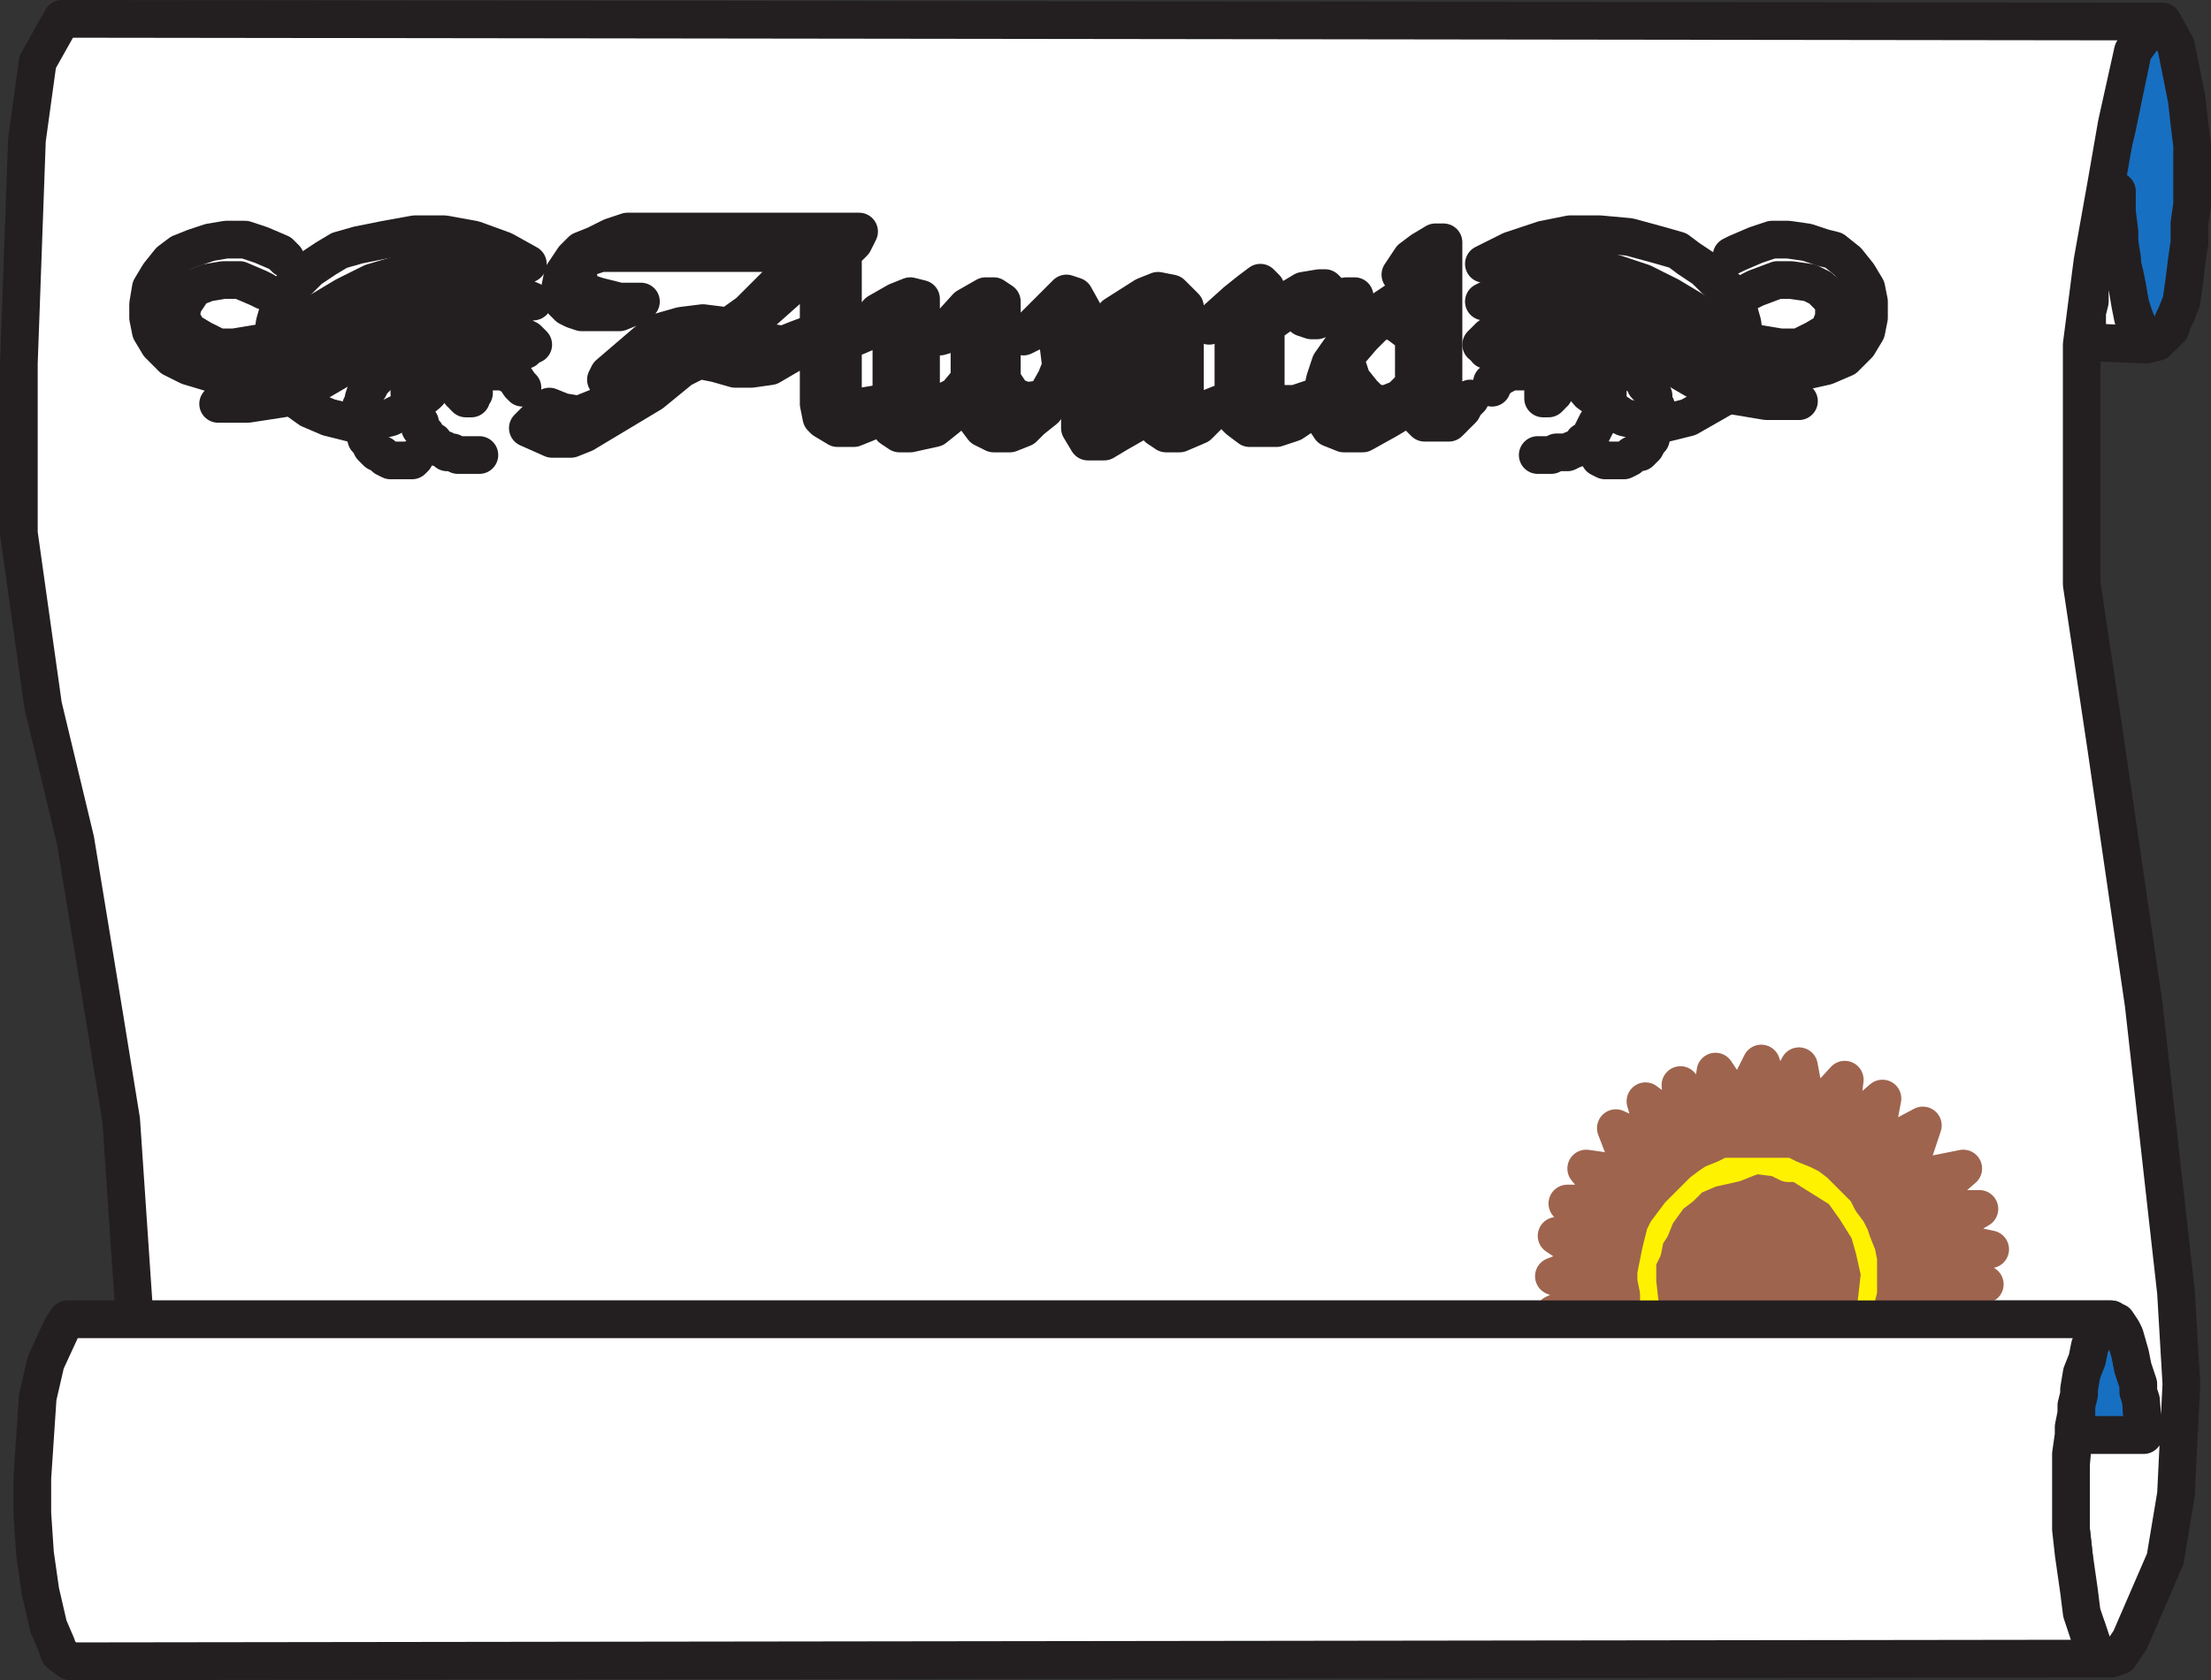
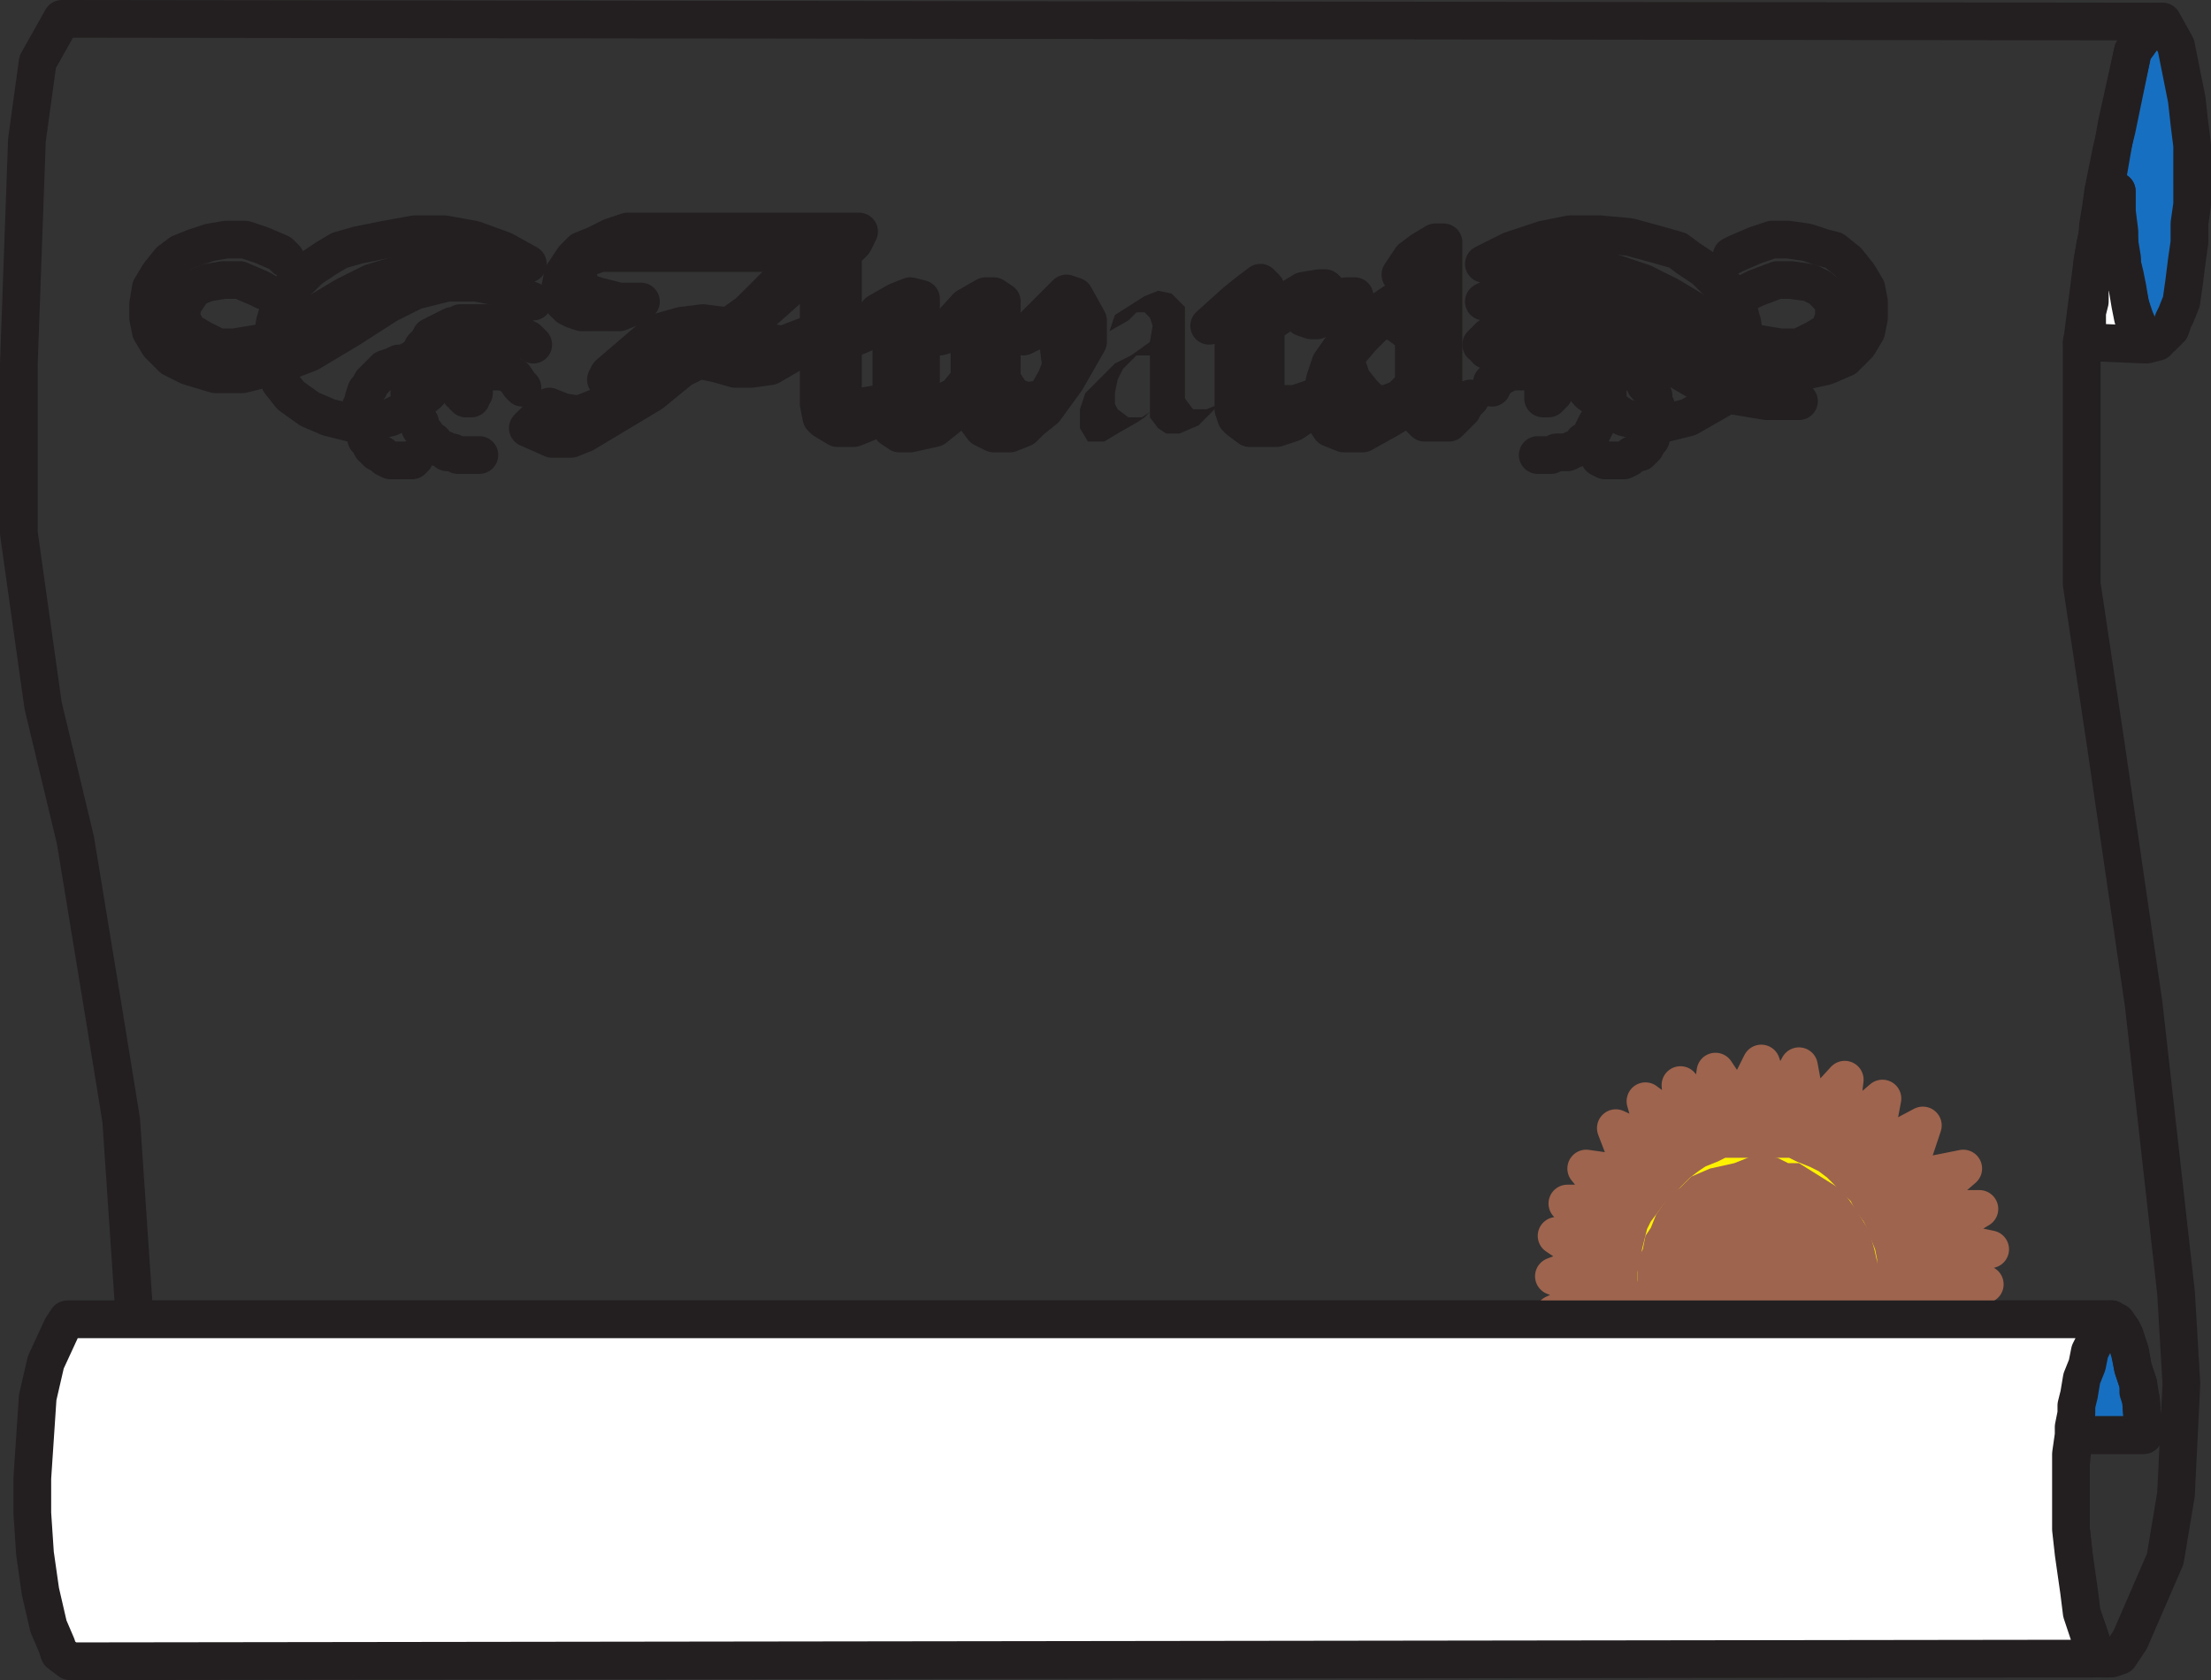
<svg xmlns="http://www.w3.org/2000/svg" width="615.75" height="468">
  <rect width="100%" height="100%" fill="#333333" stroke="none" />
  <path fill="#176fc1" fill-rule="evenodd" d="m588 367.5 3 3 .75 1.5 1.5 4.5.75 4.5 1.5 4.5.75 4.5.75 9.75h-19.5v-3l.75-3v-4.5l.75-3.75.75-3 1.5-6.75 1.5-3 3-4.5 2.25-.75" />
  <path fill="none" stroke="#231f20" stroke-linecap="round" stroke-linejoin="round" stroke-miterlimit="10" stroke-width="10.5" d="m588 367.5 3 3 .75 1.5 1.5 4.5.75 4.5 1.5 4.5.75 4.5.75 9.75h-19.5v-3l.75-3v-4.5l.75-3.75.75-3 1.5-6.75 1.5-3 3-4.5zm0 0" />
  <path fill="#176fc1" fill-rule="evenodd" d="M594 14.25 600 6h2.25l3.75 6.75 3 15 .75 6.75.75 6V57l-.75 5.25v5.25l-.75 5.25-.75 6-.75 5.25-1.5 3.75-.75 1.5-.75 2.25-2.25 2.25-1.5.75h-2.25l-2.25-1.5-.75-1.5-2.25-6.75-1.5-6.75-1.5-9v-4.5l-.75-6v-5.25h-3.75L588 42l1.5-6 4.5-21.75" />
  <path fill="none" stroke="#231f20" stroke-linecap="round" stroke-linejoin="round" stroke-miterlimit="10" stroke-width="10.5" d="M594 14.25 600 6h2.25l3.75 6.75 3 15 .75 6.75.75 6V57l-.75 5.25v5.25l-.75 5.25-.75 6-.75 5.25-1.5 3.75-.75 1.5-.75 2.25-2.25 2.25-1.5.75h-2.25l-2.25-1.5-.75-1.5-2.25-6.75-1.5-6.75-1.5-9v-4.5l-.75-6v-5.25h-3.75L588 42l1.5-6zm0 0" />
  <path fill="#fff" fill-rule="evenodd" d="M589.5 53.25h-3.75L585 58.5l-.75 4.5v2.25l-.75 3-.75 4.5L582 81v3l-.75 3v3.75l-1.5 4.5 18 .75 3-.75-3-1.5-1.5-1.5-1.5-3-.75-.75-.75-3.75-.75-4.5-.75-3.75-.75-3V72l-.75-4.5-.75-6.75v-7.5" />
  <path fill="none" stroke="#231f20" stroke-linecap="round" stroke-linejoin="round" stroke-miterlimit="10" stroke-width="10.5" d="M589.5 53.25h-3.75L585 58.5l-.75 4.5v2.25l-.75 3-.75 4.5L582 81v3l-.75 3v3.75l-1.5 4.5 18 .75 3-.75-3-1.5-1.5-1.5-1.5-3-.75-.75-.75-3.75-.75-4.5-.75-3.75-.75-3V72l-.75-4.5-.75-6.75zm0 0" />
-   <path fill="#fff" fill-rule="evenodd" d="m597 279.75-10.5-72-6.75-45V96l3-23.25 3.75-21 3-17.25 4.5-20.25L600 6 17.25 5.25l-6.75 12L7.5 39l-2.25 62.25v47.25l6.75 48 9 37.5 8.25 50.25 4.5 27.75 3.75 55.5H588l.75.75h.75l1.5 2.25.75 1.5 1.5 5.25.75 3.75 1.5 4.5v2.25l.75 2.25.75 9.75h-19.5l-.75 8.25v18l.75 6.75.75 9.75 1.5 7.5 1.5 3.75 1.5 4.5 3 3.75H588l2.25-.75 3-4.5 9.75-22.5 3-18 1.5-30.75L606 360l-9-80.25" />
  <path fill="none" stroke="#231f20" stroke-linecap="round" stroke-linejoin="round" stroke-miterlimit="10" stroke-width="10.5" d="m597 279.75-10.5-72-6.75-45V96l3-23.25 3.75-21 3-17.25 4.5-20.25L600 6 17.25 5.25l-6.75 12L7.5 39l-2.25 62.25v47.25l6.75 48 9 37.5 8.25 50.25 4.5 27.75 3.75 55.5H588l.75.75h.75l1.5 2.25.75 1.5 1.5 5.25.75 3.75 1.5 4.5v2.25l.75 2.25.75 9.75h-19.5l-.75 8.25v18l.75 6.75.75 9.75 1.5 7.5 1.5 3.75 1.5 4.5 3 3.75H588l2.25-.75 3-4.5 9.75-22.5 3-18 1.5-30.75L606 360Zm0 0" />
  <path fill="#9e644e" fill-rule="evenodd" d="m522 367.5.75-7.5.75-6-1.5-6.75-2.25-6-3-5.25-4.5-5.25-5.25-3-6-3.75-6-1.5-6.75-.75-6 2.25-6 1.5-6 3-4.5 3.75-4.5 6-3 5.25-1.5 6-.75 6.75.75 6.75.75 3v1.5H522" />
  <path fill="none" stroke="#9e644e" stroke-linecap="round" stroke-linejoin="round" stroke-miterlimit="10" stroke-width="10.5" d="m522 367.5.75-7.5.75-6-1.5-6.75-2.25-6-3-5.25-4.5-5.25-5.25-3-6-3.75-6-1.5-6.75-.75-6 2.25-6 1.5-6 3-4.5 3.75-4.5 6-3 5.25-1.5 6-.75 6.75.75 6.75.75 3v1.5zm0 0" />
  <path fill="#fff200" fill-rule="evenodd" d="m526.5 367.5 1.5-6.75V354l-.75-7.5-2.25-6-3-5.25-2.25-3.75-7.5-7.5-3-2.25-3-1.5-6-2.25-1.5-.75h-6l-3-.75-3.75.75h-6.75l-3 1.5-3.75 1.5-5.25 3.75-2.25 2.25-3 2.25-2.25 3-2.25 2.25-2.25 3-1.5 3-.75 3-2.25 11.25v5.25l.75 2.25v3l.75 1.5v1.5h5.25l-.75-3.75L456 357v-6l1.5-3 .75-3.75 1.5-2.25 1.5-3.75L465 333l3-2.25 3-3 5.25-2.25L483 324l3.75-1.5 2.25-.75 6 .75 3 1.5h3l12 7.5 3.75 5.25 3.75 6L522 348l1.5 6.75-.75 6.75-.75 6h4.5" />
-   <path fill="none" stroke="#fff200" stroke-linecap="round" stroke-linejoin="round" stroke-miterlimit="10" stroke-width="10.5" d="m526.5 367.5 1.5-6.75V354l-.75-7.5-2.25-6-3-5.25-2.25-3.75-7.5-7.5-3-2.25-3-1.5-6-2.25-1.5-.75h-6l-3-.75-3.75.75h-6.75l-3 1.5-3.75 1.5-5.25 3.75-2.25 2.25-3 2.25-2.25 3-2.25 2.25-2.25 3-1.5 3-.75 3-2.25 11.25v5.25l.75 2.25v3l.75 1.5v1.5h5.25l-.75-3.75L456 357v-6l1.5-3 .75-3.75 1.5-2.25 1.5-3.75L465 333l3-2.25 3-3 5.25-2.25L483 324l3.75-1.5 2.25-.75 6 .75 3 1.5h3l12 7.5 3.75 5.25 3.75 6L522 348l1.5 6.75-.75 6.75-.75 6zm0 0" />
  <path fill="#9e644e" fill-rule="evenodd" d="m526.5 367.5.75-3.75.75-3v-10.5l-.75-3.75-1.5-3.75-.75-2.25-1.5-3-2.25-3-1.5-3-7.5-7.5-3-2.25-3-1.5-3.75-1.5-3-1.5h-20.25l-3 1.5-3.75 1.5-2.25 1.5-3 2.25-7.5 7.5-4.5 6-1.5 3-1.5 6-1.5 7.5v3l.75 3.75v3l.75 3.75H436.5l-3.75-1.5 9.75-4.5v-2.25l-9.75-3.75 9.75-3.75v-1.5l-9-6 10.5-1.5V342l-7.5-6.75h11.25l.75-1.5-6.75-8.25 10.5 1.5 1.5-3-3.75-9.75 9.75 4.5 1.5-1.5-3-10.5 9 6.75 1.5-1.5-.75-9.75 6 7.5 2.25-.75 1.5-10.5 6 9 1.5-.75 5.25-10.5 3.75 11.25 1.5-.75L501 297l2.25 12 2.25.75 8.25-9-1.5 12.75 1.5 1.5 10.5-9-2.25 12 .75 2.25 12.75-6.75L531 327l.75 1.5 15-3-11.25 9.75 1.5 1.5h14.25L540 343.5v1.5l14.25 3-14.25 3v2.25l12.75 4.5-14.25 3.75v1.5l10.5 4.5h-22.5" />
  <path fill="none" stroke="#9e644e" stroke-linecap="round" stroke-linejoin="round" stroke-miterlimit="10" stroke-width="10.5" d="m526.5 367.5.75-3.75.75-3v-10.5l-.75-3.75-1.5-3.75-.75-2.25-1.5-3-2.25-3-1.5-3-7.5-7.5-3-2.25-3-1.5-3.75-1.5-3-1.5h-20.25l-3 1.5-3.75 1.5-2.25 1.5-3 2.25-7.5 7.5-4.5 6-1.5 3-1.5 6-1.5 7.5v3l.75 3.75v3l.75 3.75H436.5l-3.75-1.5 9.75-4.5v-2.25l-9.75-3.75 9.75-3.75v-1.5l-9-6 10.5-1.5V342l-7.5-6.75h11.25l.75-1.5-6.75-8.25 10.5 1.5 1.5-3-3.75-9.75 9.75 4.5 1.5-1.5-3-10.5 9 6.75 1.5-1.5-.75-9.75 6 7.5 2.25-.75 1.5-10.5 6 9 1.5-.75 5.25-10.5 3.75 11.25 1.5-.75L501 297l2.25 12 2.25.75 8.25-9-1.5 12.75 1.5 1.5 10.5-9-2.25 12 .75 2.25 12.75-6.75L531 327l.75 1.5 15-3-11.25 9.75 1.5 1.5h14.25L540 343.5v1.5l14.25 3-14.25 3v2.25l12.75 4.5-14.25 3.75v1.5l10.5 4.5zm0 0" />
  <path fill="none" stroke="#231f20" stroke-linecap="round" stroke-linejoin="round" stroke-miterlimit="10" stroke-width="10.5" d="m73.5 81-1.5-.75L66.75 78h-4.5l-4.5.75-3.75 1.5-3 4.5-.75 3.75 2.25 3.75 3.75 2.25 4.5 2.25h4.5l9-1.5L79.5 93l9-6 7.5-4.5 7.5-3.75 7.5-2.25 9.75-3 6.75-.75 8.25.75" />
  <path fill="none" stroke="#231f20" stroke-linecap="round" stroke-linejoin="round" stroke-miterlimit="10" stroke-width="10.5" d="M79.5 72 78 70.5l-5.25-2.25-4.5-1.5H63l-4.5.75L54 69l-3.75 1.5-3 2.25-3 3.75L42 80.25l-.75 4.5v3.75l.75 3.75L44.25 96 48 99.75l4.5 2.25 7.5 2.25h7.5l9-2.25 9.75-3.75L97.5 91.5l10.5-6.75 7.5-3.75 9-2.25h8.25l7.5 1.5L148.5 84" />
-   <path fill="none" stroke="#231f20" stroke-linecap="round" stroke-linejoin="round" stroke-miterlimit="10" stroke-width="10.5" d="M60.75 112.5H69l9.75-1.5 9.75-4.5 9-5.25 6-4.5 5.25-4.5 3-2.25 7.5-3.75 6.75-1.5h6.75l7.5 2.25" />
  <path fill="none" stroke="#231f20" stroke-linecap="round" stroke-linejoin="round" stroke-miterlimit="10" stroke-width="10.5" d="M126 99v.75l-3 5.25-3.75 4.5-4.5 3.75-6 3-6 1.5H97.5l-6-1.5-5.25-2.25-5.25-3.75-3-3.75-1.5-5.25-.75-5.25.75-6 1.5-5.25L80.25 81l6-6 4.5-3 3.75-2.25 5.25-1.5 7.5-1.5 8.25-1.5h8.25l8.25 1.5 8.25 3L147 73.5" />
-   <path fill="none" stroke="#231f20" stroke-linecap="round" stroke-linejoin="round" stroke-miterlimit="10" stroke-width="10.5" d="M129 96h5.25l3.75-.75 3 .75h1.5l3 1.5h.75" />
  <path fill="none" stroke="#231f20" stroke-linecap="round" stroke-linejoin="round" stroke-miterlimit="10" stroke-width="10.5" d="m133.5 93.75-.75 2.25 1.5 1.5m2.25-3.75-.75 2.25.75 1.5m2.25-3.75-.75 1.5.75 2.25m2.25-3.75-.75 2.25v1.5m-24.75 30-.75.75h-6l-1.5-.75-.75-.75-1.5-.75-1.5-1.5-.75-1.5-.75-.75-.75-3-.75-1.5v-4.5l.75-1.5V111l.75-2.25.75-.75.75-1.5 3.75-3.75 2.25-.75 1.5-.75h1.5l1.5-.75h3l3-.75 2.25.75h1.5l.75.75h1.5l1.5.75h.75l1.5 1.5 1.5.75v1.5l.75.75v3l-.75.75v.75h-1.5l-.75-.75v-.75h-.75v-.75l.75-1.5 3-3h.75l1.5-.75H141l.75.75 1.5.75 1.5 2.25.75.75" />
  <path fill="none" stroke="#231f20" stroke-linecap="round" stroke-linejoin="round" stroke-miterlimit="10" stroke-width="10.5" d="m148.5 96-1.5-1.5-1.5-.75-1.5-1.5-2.25-.75-1.5-.75h-1.5l-1.5-.75h-9l-.75.75H126l-6 3-.75 1.5-1.5 1.5-.75 1.5-.75.75-1.5 3v1.5L114 105v4.5l.75 2.25v3l.75 1.5 1.5 1.5v1.5l1.5 1.5.75 1.5 1.5.75.75 1.5 2.25.75.75.75h1.5l1.5.75h6" />
  <path fill="#231f20" fill-rule="evenodd" d="m153 113.25-6 6 6.75 3H159l3.75-1.5 18.75-11.25 8.25-6.75 4.5-2.25h1.5l3.75.75 5.25 1.5h4.5l5.25-.75 9-5.25 4.5-4.5-6 2.25-3.75 1.5-5.25-.75-7.5-3 1.5-1.5 5.25-3.75 6.75-6 7.5-9 1.5-1.5v42l.75 3.75.75.75 3.75 2.25h4.5l3.75-1.5 3-5.25-4.5.75h-3.75l-1.5-2.25V70.5l3-3 1.5-3h-64.5l-4.5 1.5-4.5 2.25-3.75 1.5-2.25 2.25-3 4.5-.75 3.75v2.25l.75 1.5 1.5 1.5 1.5.75L162 87h10.5l3.75-1.5 2.25-1.5h-6l-6-1.5L162 81l-.75-3-.75-1.5.75-3 1.5-1.5 4.5-1.5h58.5L223.5 72l-3 4.5-3.75 2.25L208.5 87l-5.25 3.75h-1.5l-6-.75-6 .75-5.25 1.5-4.5 3-10.5 9-.75 1.5 3.75-3.75 9-4.5 4.5-.75h2.25L192 99v1.5l-2.25.75-6.75 4.5-10.5 5.25-11.25 4.5-4.5-.75-3.75-1.5" />
  <path fill="none" stroke="#231f20" stroke-linecap="round" stroke-linejoin="round" stroke-miterlimit="10" stroke-width="10.5" d="m153 113.25-6 6 6.75 3H159l3.75-1.5 18.75-11.25 8.25-6.75 4.5-2.25h1.5l3.75.75 5.25 1.5h4.5l5.25-.75 9-5.25 4.5-4.5-6 2.25-3.75 1.5-5.25-.75-7.5-3 1.5-1.5 5.25-3.75 6.75-6 7.5-9 1.5-1.5v42l.75 3.75.75.75 3.75 2.25h4.5l3.75-1.5 3-5.25-4.5.75h-3.75l-1.5-2.25V70.5l3-3 1.5-3h-64.5l-4.5 1.5-4.5 2.25-3.75 1.5-2.25 2.25-3 4.5-.75 3.75v2.25l.75 1.5 1.5 1.5 1.5.75L162 87h10.5l3.75-1.5 2.25-1.5h-6l-6-1.5L162 81l-.75-3-.75-1.5.75-3 1.5-1.5 4.5-1.5h58.5L223.5 72l-3 4.5-3.75 2.25L208.5 87l-5.25 3.75h-1.5l-6-.75-6 .75-5.25 1.5-4.5 3-10.5 9-.75 1.5 3.75-3.75 9-4.5 4.5-.75h2.25L192 99v1.5l-2.25.75-6.75 4.5-10.5 5.25-11.25 4.5-4.5-.75zm0 0" />
  <path fill="#231f20" fill-rule="evenodd" d="m238.5 93.75 6-6.75 5.25-3 3.75-1.5 3 .75V108l.75 4.5h4.5l4.5-2.25 3.75-4.5V93l-.75-1.5-7.5 2.25 7.5-8.25 5.25-3h2.25L279 84v21.75l3 4.5 3.75 1.5L291 111l3-5.25 1.5-3.75-.75-6-1.5-3-1.5-1.5h-2.25l-4.5 2.25 12-12 2.25.75 3.75 6.75v6l-6 10.5-6 8.25-3.75 3-2.25 2.25-3.75 1.5h-4.5l-3-1.5-2.25-3v-6.75l-7.5 6.75-3.75 3-6.75 1.5h-3l-2.25-1.5v-25.5l-.75-1.5-1.5-.75h-2.25l-5.25 2.25" />
  <path fill="none" stroke="#231f20" stroke-linecap="round" stroke-linejoin="round" stroke-miterlimit="10" stroke-width="10.5" d="m238.5 93.75 6-6.75 5.25-3 3.75-1.5 3 .75V108l.75 4.5h4.5l4.5-2.25 3.75-4.5V93l-.75-1.5-7.5 2.25 7.5-8.25 5.25-3h2.25L279 84v21.75l3 4.5 3.75 1.5L291 111l3-5.25 1.5-3.75-.75-6-1.5-3-1.5-1.5h-2.25l-4.5 2.25 12-12 2.25.75 3.75 6.75v6l-6 10.5-6 8.25-3.75 3-2.25 2.25-3.75 1.5h-4.5l-3-1.5-2.25-3v-6.75l-7.5 6.75-3.75 3-6.75 1.5h-3l-2.25-1.5v-25.5l-.75-1.5-1.5-.75h-2.25zm0 0" />
  <path fill="#231f20" fill-rule="evenodd" d="m315 99-4.5 2.25-8.25 8.25-1.5 4.5v5.25L303 123h4.5l3.75-2.25 5.25-3 2.25-1.5 1.5-1.5-2.25 1.5h-3.75l-3-2.25-.75-1.5v-3l.75-3.75 1.5-3L316.5 99h3.75v17.25l2.25 3 2.25 1.5h3.75l5.25-2.25 6-6L336 114h-3.75l-2.25-3V85.5l-3.75-3.75-3.75-.75-3.75 1.5-8.25 5.25-1.5 4.5 5.25-3L316.5 87h2.25l1.5 1.5.75 2.25-.75 4.5L315 99" />
-   <path fill="none" stroke="#231f20" stroke-linecap="round" stroke-linejoin="round" stroke-miterlimit="10" stroke-width="10.5" d="m315 99-4.5 2.25-8.25 8.25-1.5 4.5v5.25L303 123h4.5l3.75-2.25 5.25-3 2.25-1.5 1.5-1.5-2.25 1.5h-3.75l-3-2.25-.75-1.5v-3l.75-3.75 1.5-3L316.5 99h3.75v17.25l2.25 3 2.25 1.5h3.75l5.25-2.25 6-6L336 114h-3.75l-2.25-3V85.5l-3.75-3.75-3.75-.75-3.75 1.5-8.25 5.25-1.5 4.5 5.25-3L316.5 87h2.25l1.5 1.5.75 2.25-.75 4.5zm0 0" />
  <path fill="#231f20" fill-rule="evenodd" d="m336.75 90.75 7.5-6.75 3.75-3 3-2.25 1.5 1.5.75 2.25v3h2.25L363 81l4.5-.75h1.5l2.25 2.25 2.25.75 1.5-.75h2.25l-3.75 3-3 2.25-3.75 1.5h-1.5L363 88.5l-.75-1.5h-4.5l-5.25 3.75V111l3.75 1.5h4.5l4.5-1.5-3 5.25-2.25 1.5-4.5 1.5H348l-3-2.25-.75-.75-.75-2.25V92.25l-1.5-3-5.25 1.5" />
  <path fill="none" stroke="#231f20" stroke-linecap="round" stroke-linejoin="round" stroke-miterlimit="10" stroke-width="10.5" d="m336.75 90.75 7.5-6.75 3.75-3 3-2.25 1.5 1.5.75 2.25v3h2.25L363 81l4.5-.75h1.5l2.25 2.25 2.25.75 1.5-.75h2.25l-3.75 3-3 2.25-3.75 1.5h-1.5L363 88.5l-.75-1.5h-4.5l-5.25 3.75V111l3.75 1.5h4.5l4.5-1.5-3 5.25-2.25 1.5-4.5 1.5H348l-3-2.25-.75-.75-.75-2.25V92.25l-1.5-3zm0 0" />
  <path fill="#231f20" fill-rule="evenodd" d="m394.5 85.5-3.75-1.5h-2.25l-4.5 3-8.25 6.75-5.25 7.5-1.5 4.5-1.5 6.75 1.5 4.5 1.5 2.25 3.75 1.5h5.25l6.75-3.75 3.75-2.25 3.75-3.75v-3.75L390 111l-3.75 1.5H384l-2.25-.75-2.25-2.25-3-3.75-1.5-4.5V99l4.5-5.25 3-3 2.25-1.5h3l2.25 1.5 3 2.25.75 2.25V111l.75 3 .75 2.25 1.5 1.5h6.75l3.75-3.75.75-1.5 1.5-1.5-1.5.75-3 .75-3-3v-42h-2.25L396 69.75 393 72l-3 4.5 2.25-1.5h2.25v10.5" />
  <path fill="none" stroke="#231f20" stroke-linecap="round" stroke-linejoin="round" stroke-miterlimit="10" stroke-width="10.5" d="m394.5 85.5-3.75-1.5h-2.25l-4.5 3-8.25 6.75-5.25 7.5-1.5 4.5-1.5 6.75 1.5 4.5 1.5 2.25 3.75 1.5h5.25l6.75-3.75 3.75-2.25 3.75-3.75v-3.75L390 111l-3.75 1.5H384l-2.25-.75-2.25-2.25-3-3.75-1.5-4.5V99l4.5-5.25 3-3 2.25-1.5h3l2.25 1.5 3 2.25.75 2.25V111l.75 3 .75 2.25 1.5 1.5h6.75l3.75-3.75.75-1.5 1.5-1.5-1.5.75-3 .75-3-3v-42h-2.25L396 69.75 393 72l-3 4.5 2.25-1.5h2.25zm87.75-14.25 1.5-.75 5.25-2.25 4.5-1.5h4.5l5.25.75 4.5 1.5 3 .75 3.75 3 3 3.75 2.25 3.75.75 3.75v4.5l-.75 3.75L517.5 96l-3.75 3.75-5.25 2.25-6.75 1.5-7.5.75-9-2.25-9.75-4.5-11.25-6L453 84.75 445.5 81l-9-2.25H429l-8.25 1.5-7.5 3.75" />
  <path fill="none" stroke="#231f20" stroke-linecap="round" stroke-linejoin="round" stroke-miterlimit="10" stroke-width="10.5" d="m487.5 81 1.5-.75 6-2.25h3.75l5.25.75 3 1.5 3.75 3.75v4.5l-1.5 3.75-3.75 2.25-4.5 2.25h-5.25l-9-1.5-4.5-2.25-7.5-4.5-2.25-1.5-7.5-4.5-7.5-3.75-6.75-2.25-9.75-3-6.75-.75-9 .75M501 111.75h-9l-9-1.5-9.75-3.75-9-5.25-6.75-4.5-4.5-4.5-3.75-2.25-6.75-3.75-7.5-1.5h-6L420.75 87" />
  <path fill="none" stroke="#231f20" stroke-linecap="round" stroke-linejoin="round" stroke-miterlimit="10" stroke-width="10.5" d="M435 99v.75l3 4.5 4.5 5.25 5.25 3.75 4.5 3 6 1.5h6l6-1.5 10.5-6 3-4.5 1.5-4.5L486 96l-.75-6-1.5-5.25-3-4.5-3-2.25-3-3-4.5-3-3-2.25-5.25-1.5-8.25-2.25-8.25-.75h-8.25l-7.5 1.5-9 3-7.5 3.75" />
  <path fill="none" stroke="#231f20" stroke-linecap="round" stroke-linejoin="round" stroke-miterlimit="10" stroke-width="10.5" d="M432 96h-1.5l-3-.75H423l-3.75.75h-1.5l-1.5.75h-1.5l-.75.75" />
  <path fill="none" stroke="#231f20" stroke-linecap="round" stroke-linejoin="round" stroke-miterlimit="10" stroke-width="10.5" d="M428.25 93.75 429 96l-1.5 1.5m-3-3.75.75 2.25-.75 1.5m-2.25-3.75.75.75-.75 3M420 93.75l.75 1.5-.75 1.5m25.5 30.75 1.5.75h5.25l1.5-.75.75-.75 1.5-.75h.75l1.5-1.5.75-1.5.75-.75.75-3 .75-1.5v-4.5l-.75-1.5v-1.5l-.75-1.5-1.5-1.5v-.75l-1.5-1.5-2.25-1.5-.75-.75-3-1.5h-1.5l-1.5-.75h-3l-3-.75-3 .75H438l-1.5.75h-2.25l-1.5.75-2.25 2.25-.75 1.5V111h1.5l.75-.75v-.75h.75v-.75l-.75-1.5-2.25-2.25v-.75l-1.5-.75H420l-.75.75-1.5.75-.75.75-1.5.75v1.5" />
  <path fill="none" stroke="#231f20" stroke-linecap="round" stroke-linejoin="round" stroke-miterlimit="10" stroke-width="10.5" d="m412.5 96 2.25-2.25 2.25-1.5 3-1.5h2.25l1.5-.75h9l1.5.75h1.5l4.5 2.25 2.25 2.25.75 1.5L445.5 99l.75 1.5v1.5l1.5 3v6.75l-1.5 3v1.5l-1.5 1.5-2.25 4.5-1.5.75-.75 1.5-2.25.75-1.5.75h-3l-1.5.75h-3.75" />
  <path fill="#fff" fill-rule="evenodd" d="m585.75 368.25 2.25-.75H18.75l-1.5 2.25-4.5 9.75-2.25 9.75-1.5 22.5v9.75l.75 11.25 1.5 10.5L13.5 453l2.25 5.25.75 2.25 3 2.25 567.75-.75-2.25-.75-2.25-3-3-9-.75-6-1.5-10.5-.75-6.75v-21l.75-5.25v-2.25l.75-3.75v-2.25l.75-3V387l.75-4.5 1.5-3.75.75-3.75 2.25-4.5.75-2.25h.75" />
-   <path fill="none" stroke="#231f20" stroke-linecap="round" stroke-linejoin="round" stroke-miterlimit="10" stroke-width="10.5" d="m585.75 368.25 2.25-.75H18.75l-1.5 2.25-4.5 9.75-2.25 9.75-1.5 22.5v9.75l.75 11.25 1.5 10.5L13.5 453l2.25 5.25.75 2.25 3 2.25 567.75-.75-2.25-.75-2.25-3-3-9-.75-6-1.5-10.5-.75-6.75v-21l.75-5.25v-2.25l.75-3.75v-2.25l.75-3V387l.75-4.5 1.5-3.75.75-3.75 2.25-4.5.75-2.25zm0 0" />
+   <path fill="none" stroke="#231f20" stroke-linecap="round" stroke-linejoin="round" stroke-miterlimit="10" stroke-width="10.5" d="m585.75 368.25 2.25-.75H18.75l-1.5 2.25-4.5 9.75-2.25 9.75-1.5 22.5v9.75l.75 11.25 1.5 10.5L13.5 453l2.25 5.25.75 2.25 3 2.25 567.75-.75-2.25-.75-2.25-3-3-9-.75-6-1.5-10.5-.75-6.75v-21l.75-5.25v-2.25l.75-3.75v-2.25l.75-3l.75-4.5 1.5-3.75.75-3.75 2.25-4.5.75-2.25zm0 0" />
</svg>